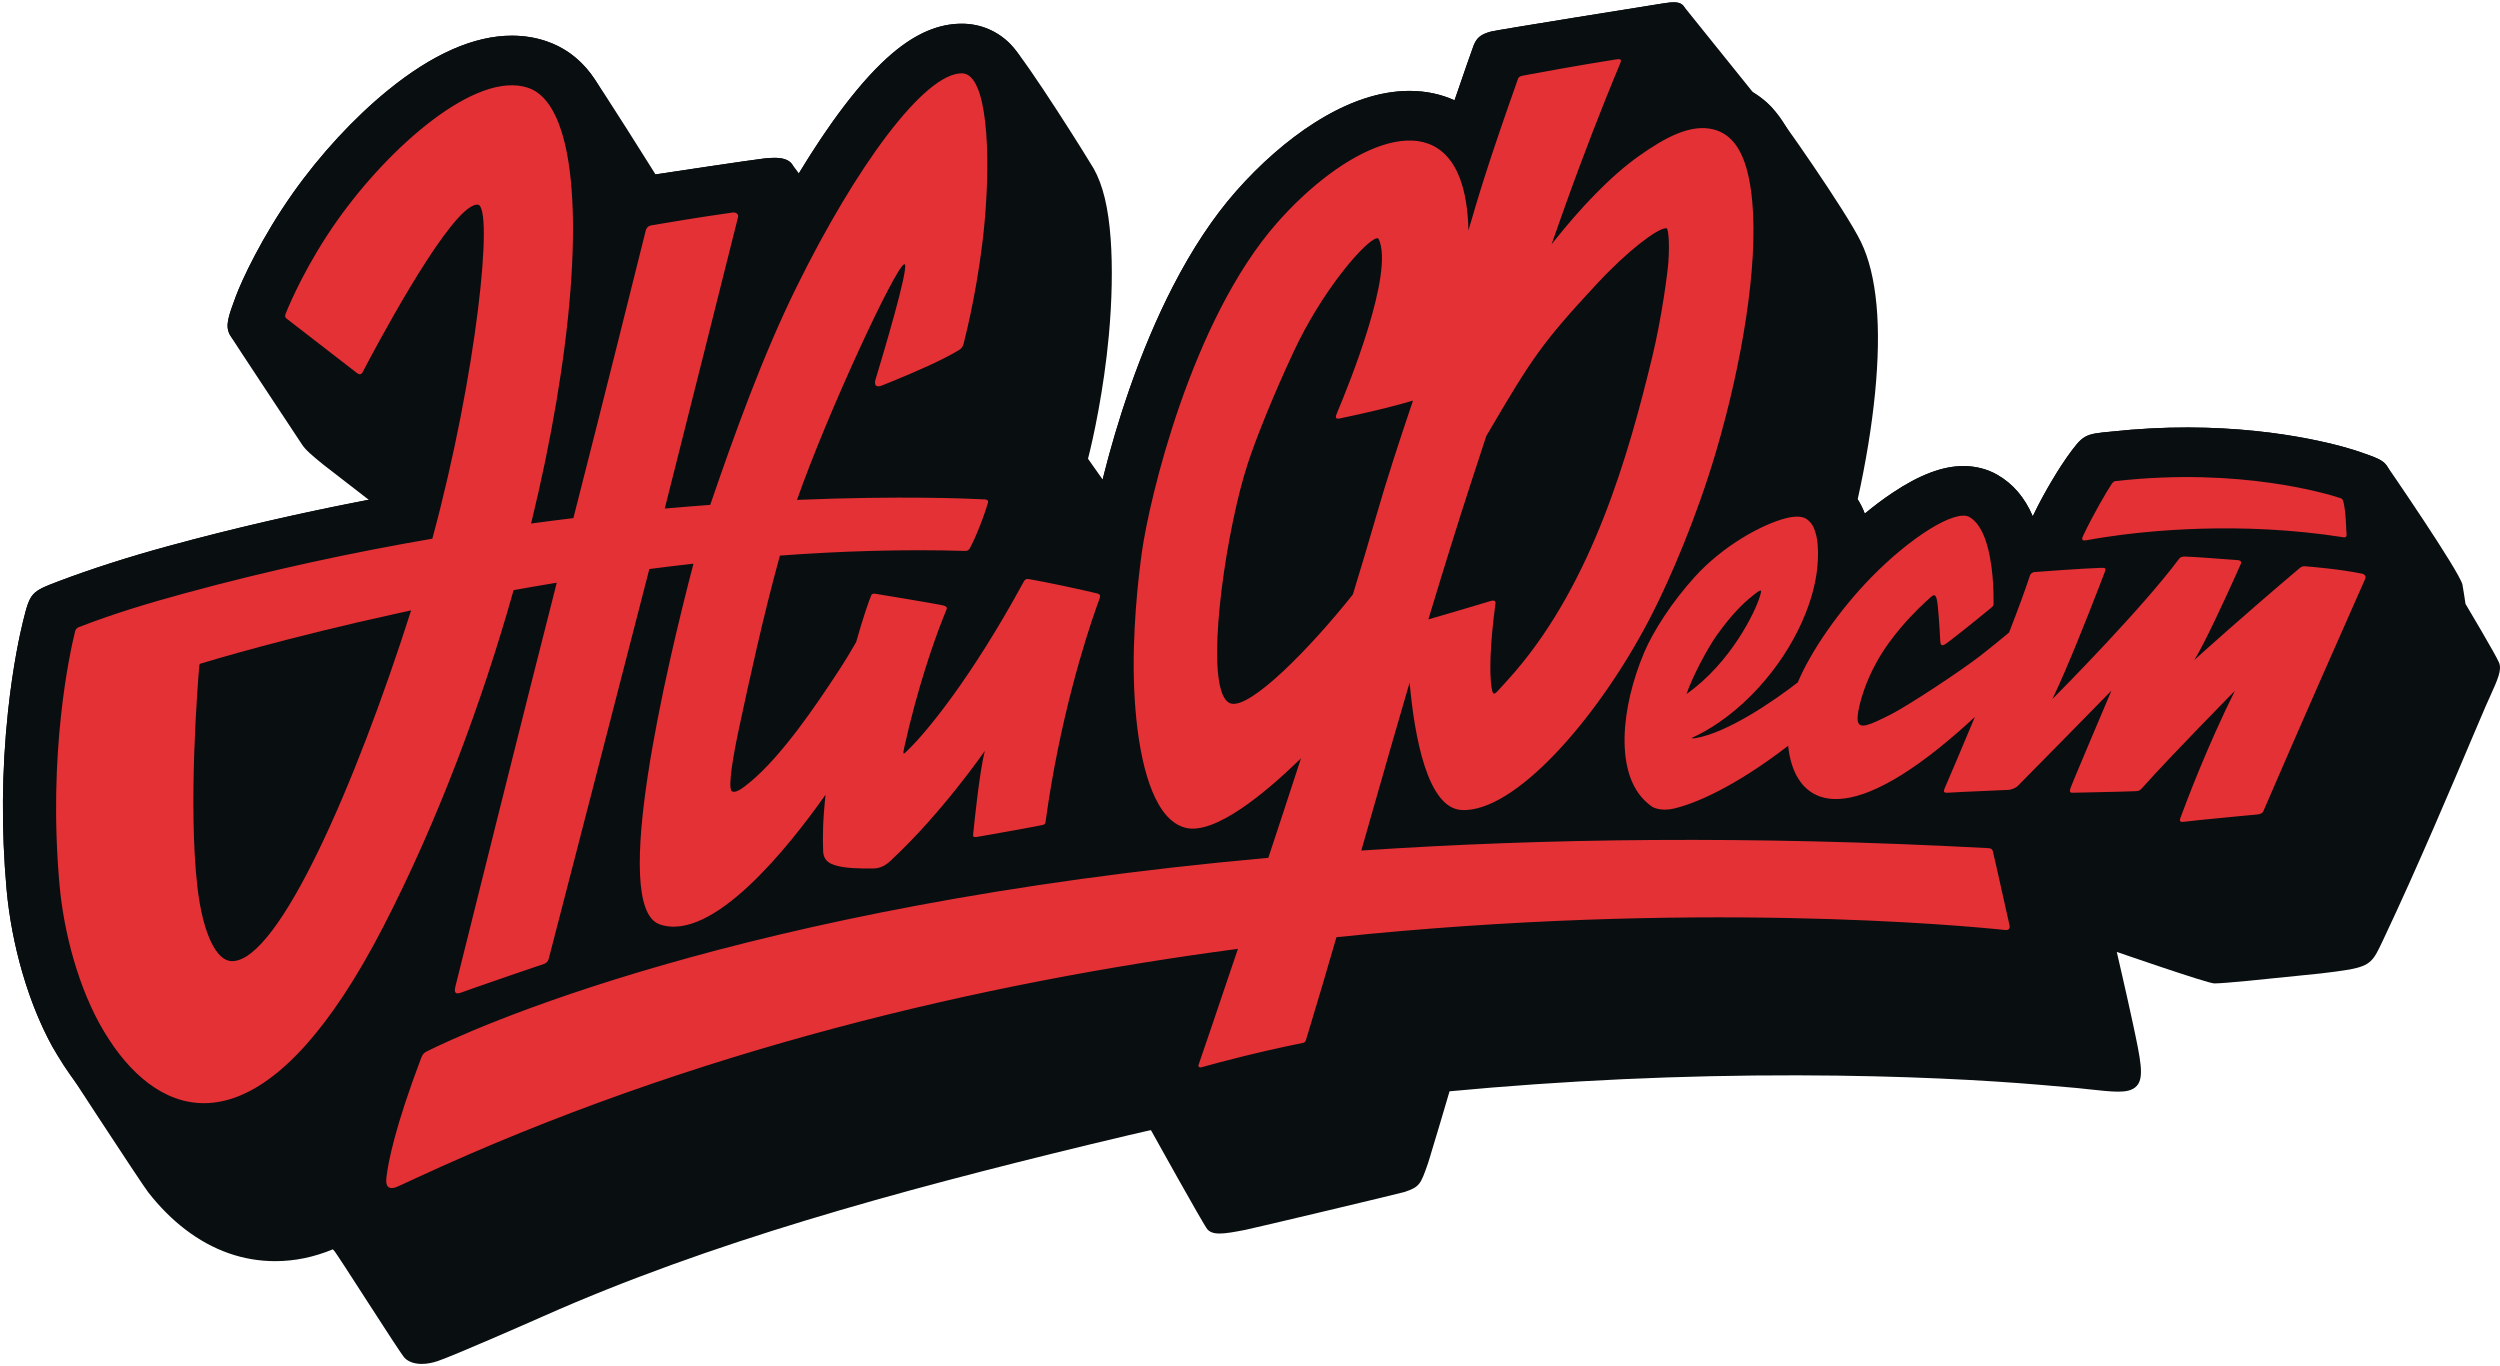
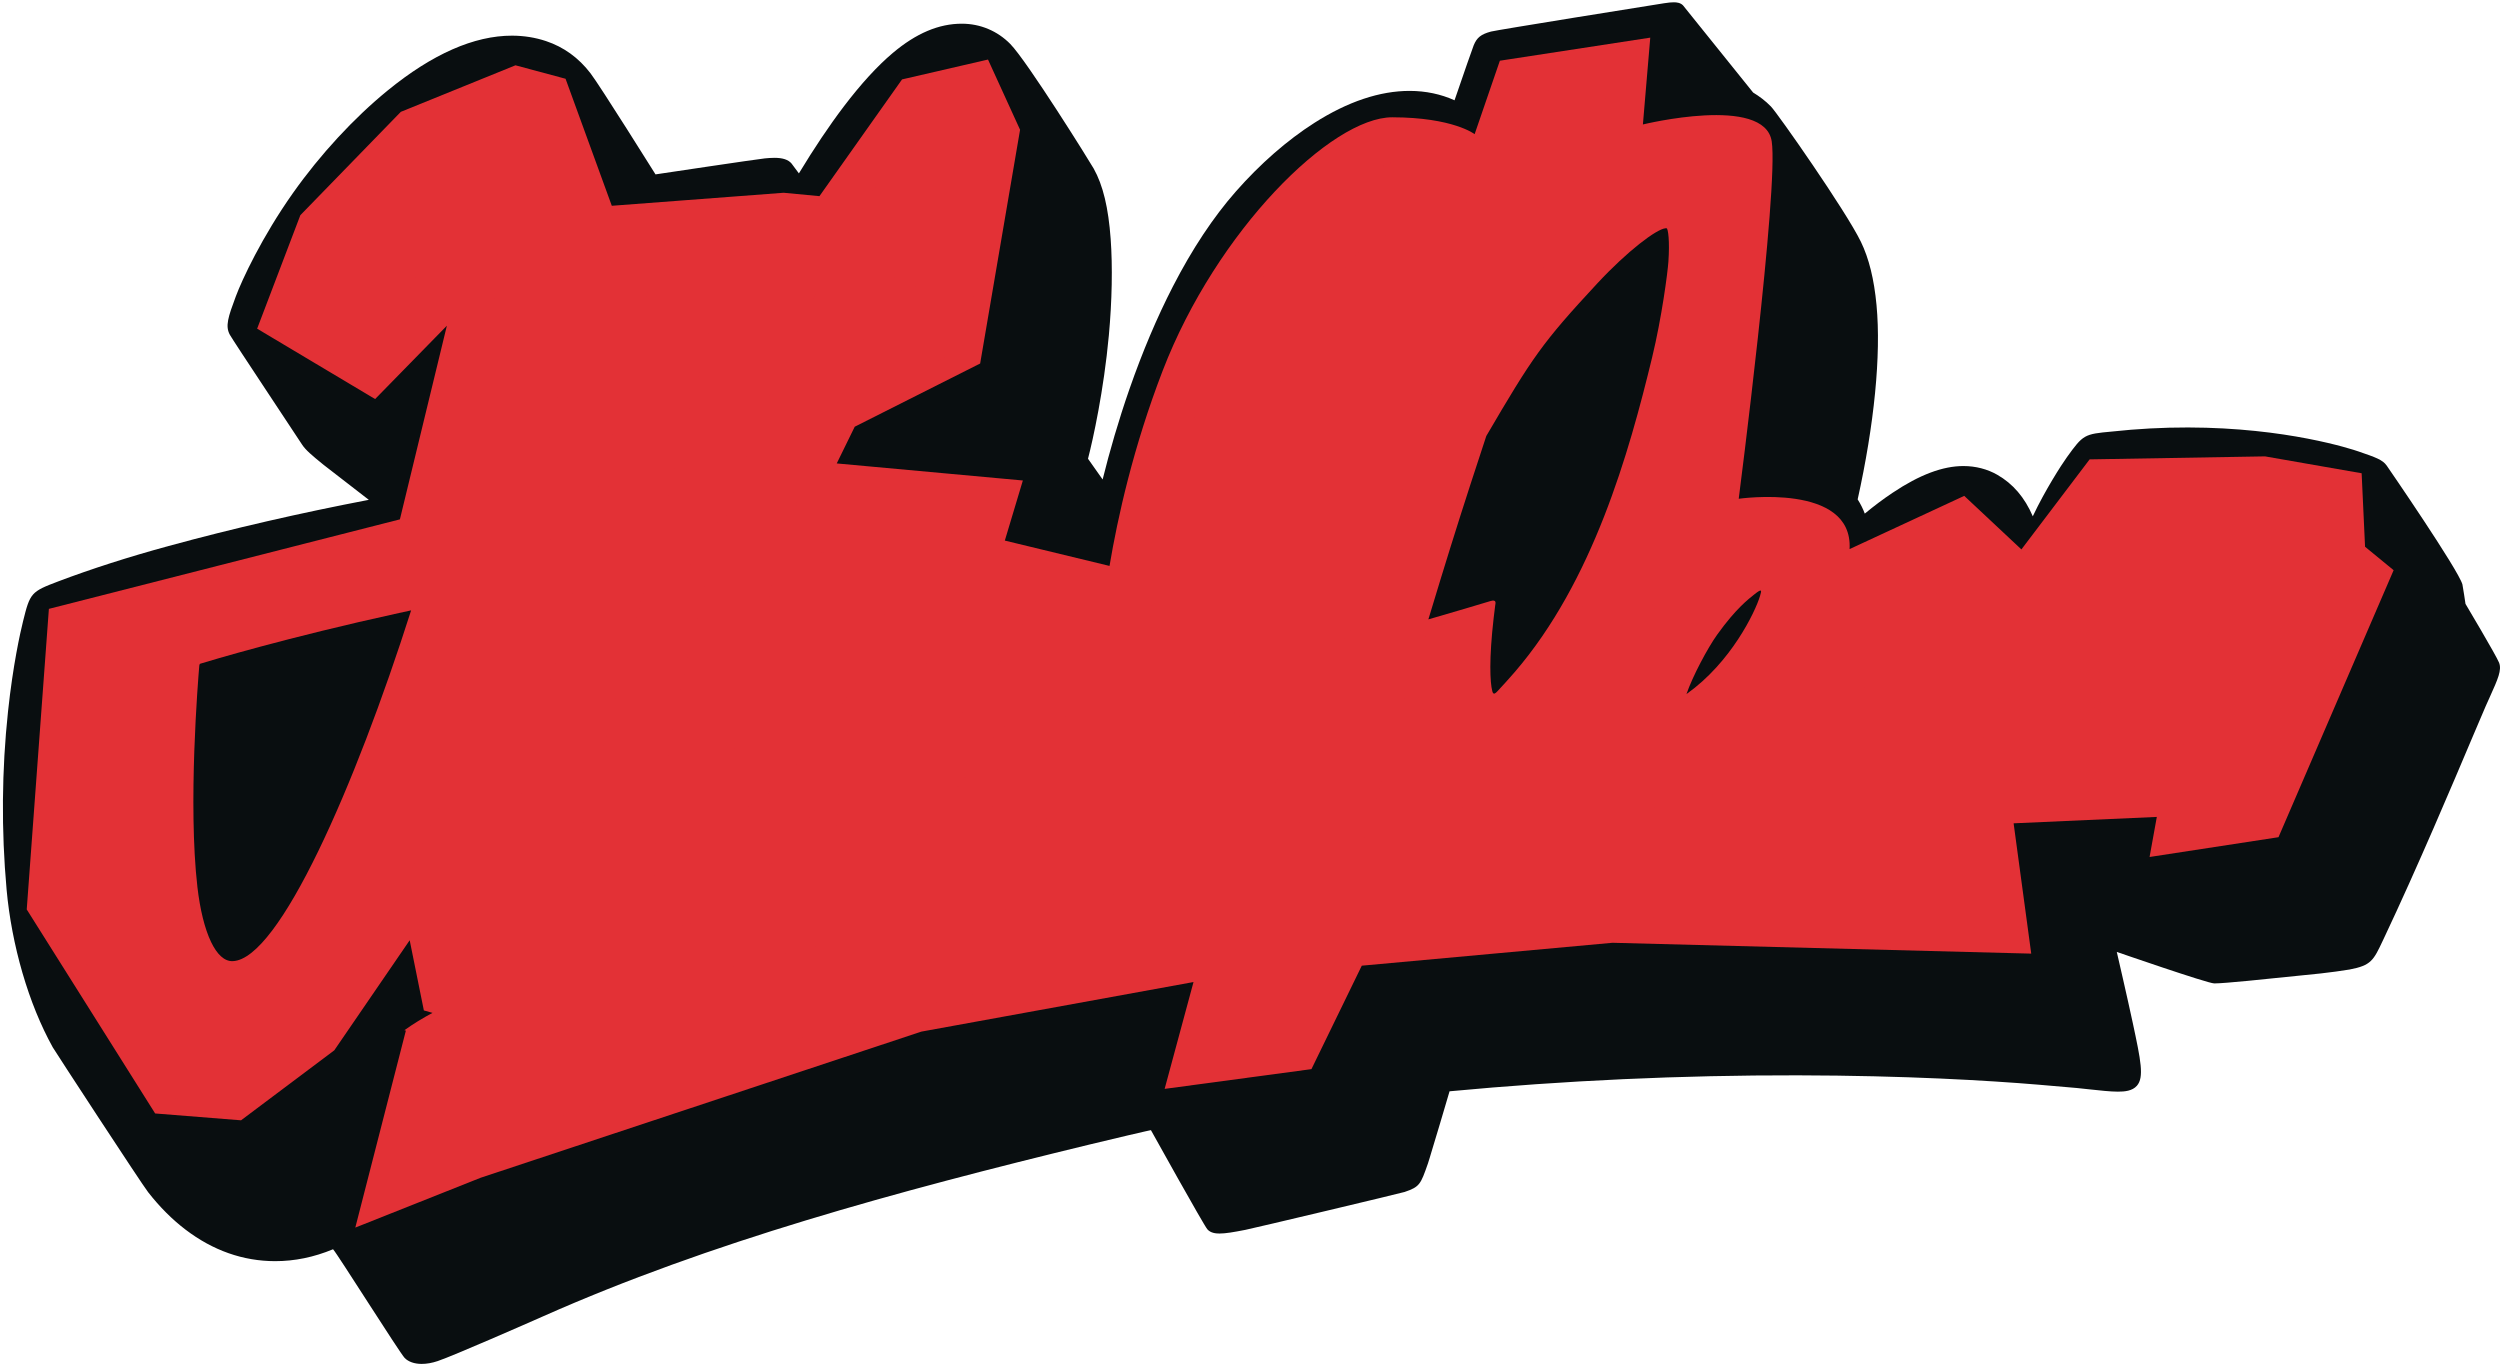
<svg xmlns="http://www.w3.org/2000/svg" width="796" height="435" viewBox="0 0 796 435" fill="none">
  <g clip-path="url(#clip0_17_148)">
    <path d="M795.7 210.988C794.788 208.69 785.012 192.269 785.012 192.269C785.012 192.269 784.17 186.553 784.034 186.076C782.697 181.356 760.508 149.074 759.926 148.248C758.617 146.382 756.38 145.614 750.978 143.754C748.725 142.977 728.052 136.166 696.689 136.105C688.643 136.09 680.478 136.529 672.437 137.406C663.568 138.216 663.3 138.369 658.109 145.568C656.31 148.065 651.096 156.221 647.337 164.193C647.305 164.256 647.274 164.322 647.244 164.394C644.653 158.37 640.925 154.021 635.908 151.154C632.759 149.353 629.053 148.397 625.192 148.39C618.575 148.377 611.184 151.16 602.6 156.904C599.682 158.853 596.708 161.081 593.745 163.537C593.218 162.106 592.47 160.564 591.48 159.005C596.754 135.216 598.976 113.112 597.489 97.191C596.714 88.894 595.081 82.275 592.492 76.951C587.733 67.156 566.044 36.149 563.872 33.913C562.046 32.033 560.117 30.634 558.197 29.466L535.863 1.702C535.012 0.833 533.781 0.731 532.927 0.731C532.16 0.729 531.204 0.822 529.838 1.036C524.255 1.904 476.464 9.576 474.751 10.043C471.533 10.917 470.24 11.945 469.219 14.437C468.784 15.495 466.096 23.294 463.61 30.526L463.123 31.934C458.748 29.96 453.958 28.953 448.863 28.942C439.345 28.927 429.114 32.36 418.459 39.149C409.878 44.621 401.249 52.158 393.512 60.953C386.333 69.112 379.579 79.296 373.443 91.228C368.422 100.986 363.769 111.968 359.62 123.877C356.152 133.829 353.27 143.814 351.077 152.664L346.421 146.065C348.03 139.85 351.44 124.362 353.058 106.79C354.072 95.781 354.276 84.877 353.637 76.077C352.92 66.18 351.207 58.977 348.229 53.668C347.13 51.709 327.088 19.524 321.686 14.018C317.599 9.856 312.138 7.557 306.304 7.547C298.935 7.53 291.723 10.581 284.257 16.872C279.381 20.98 274.139 26.706 268.673 33.896C263.994 40.052 259.202 47.225 254.367 55.209L252.015 52.049C250.994 50.845 249.234 50.258 246.635 50.252C245.537 50.249 244.439 50.345 243.494 50.434C241.216 50.652 208.715 55.525 208.715 55.525C208.715 55.525 191.041 27.28 188.015 23.334C184.232 18.4 179.493 14.966 173.83 13.076C170.438 11.941 166.81 11.364 163.052 11.354C150.985 11.332 137.648 17.209 123.412 28.826C112.664 37.597 101.968 49.181 93.295 61.444C83.368 75.487 77.037 89.135 75.078 94.389C72.622 100.97 71.674 103.829 73.183 106.588C74.214 108.473 94.298 138.622 96.157 141.522C97.272 143.265 99.386 145.04 102.737 147.762L103.094 148.052L111.516 154.569C113.871 156.392 115.8 157.885 117.429 159.146C95.695 163.316 74.285 168.222 53.713 173.838C40.938 177.326 29.109 181.12 18.557 185.113C9.889 188.394 9.574 188.749 7.34 197.813C6.429 201.501 4.141 211.678 2.558 226.478C0.55 245.253 0.396 264.36 2.102 283.264C2.886 291.952 4.631 301.105 7.144 309.746C9.701 318.53 12.944 326.493 16.801 333.469C17.285 334.348 45.001 376.829 47.17 379.6C50.846 384.3 54.838 388.294 59.105 391.538C67.818 398.165 77.393 401.533 87.557 401.553C93.798 401.565 99.971 400.289 106.039 397.765C106.071 397.801 106.099 397.841 106.132 397.874C107.32 399.09 127.297 430.789 128.85 432.378C130.037 433.594 131.956 434.266 134.258 434.27C135.86 434.273 137.579 433.968 139.372 433.364C144.413 431.662 168.477 421.092 173.006 419.081C225.982 395.566 284.959 379.452 347.147 364.36C352.208 363.13 367.675 359.456 366.473 359.87C366.473 359.87 383.209 390 384.425 391.41C385.46 392.61 387.129 392.753 388.291 392.756C390.201 392.758 392.756 392.328 396.527 391.585C399.217 391.054 446.129 379.893 447.227 379.521C452.046 377.892 452.338 377.06 454.612 370.568L454.651 370.458C454.933 369.658 455.118 369.006 455.27 368.482L455.407 368.018C455.46 367.832 455.516 367.646 455.576 367.449C457.46 361.258 459.411 354.716 461.538 347.469C498.175 344.024 535.44 342.316 572.307 342.386C606.969 342.454 633.161 344.041 649.029 345.362C653.635 345.745 660.602 346.354 661.266 346.421C662.553 346.556 663.76 346.685 664.895 346.81C668.841 347.238 671.955 347.577 674.331 347.581C676.506 347.585 678.921 347.369 680.378 345.712C682.763 343.006 681.617 337.622 679.102 325.83C677.419 317.93 673.983 303.089 673.983 303.089C673.983 303.089 702.765 313.07 704.985 313.116H705.15C708.263 313.122 721.64 311.729 731.411 310.712C734.658 310.374 737.462 310.081 738.927 309.945C740.735 309.774 746.749 308.956 748.113 308.693C754.973 307.376 755.691 305.854 758.71 299.446L759.067 298.692C769.678 276.241 781.066 249.308 787.182 234.837C789.227 230.005 790.701 226.513 791.467 224.793C791.919 223.78 792.34 222.841 792.735 221.973C795.327 216.222 796.631 213.334 795.7 210.988Z" fill="#090E10" />
    <path d="M753.033 174.087L751.946 150.687L721.183 145.31L665.335 146.264L643.613 174.935L625.415 157.884L588.905 174.831C590.091 153.56 553.609 158.807 553.609 158.807C553.609 158.807 566.366 59.92 564.118 45.028C561.873 30.135 523.099 39.631 523.099 39.631L525.444 11.982L477.556 19.332L469.523 42.715C469.523 42.715 462.697 37.384 443.321 37.346C423.944 37.308 387.392 73.398 370.194 118.034C360.82 142.364 355.853 164.807 353.274 180.191L319.937 172.12L325.677 152.987L266.42 147.556L272.146 135.866L312.083 115.738L324.789 41.314L314.581 18.958L287.211 25.284L260.912 62.458L249.518 61.375L194.799 65.522L180.073 25.078L164.125 20.791L127.62 35.611L95.631 68.516L81.872 104.651L119.436 127.06L142.283 103.706L127.327 165.364L15.566 193.862L8.512 289.567L49.398 354.526L76.748 356.706L106.432 334.428L130.445 299.378L134.954 321.72L137.705 322.496C134.593 324.167 131.583 325.995 128.76 328.016L129.229 328.148L113.129 390.864L153.057 374.99L293.355 328.468L380.014 312.683L370.821 346.699L417.564 340.411L433.593 307.472L513.395 300.182L646.744 303.634L641.135 262.144L686.732 260.107L684.425 272.864L725.471 266.564L762.132 181.55L753.033 174.087Z" fill="#E33136" />
    <path d="M135.755 198.635C117.952 253.561 92.787 311.153 78.347 311.622C74.549 311.747 69.708 307.215 67.207 299.929C65.177 295.702 63.678 289.574 62.853 282.414C59.833 256.135 63.046 216.726 63.458 211.901C63.485 211.578 63.598 211.382 63.791 211.321C66.68 210.431 91.091 203.05 127.001 195.189C130.46 194.297 134.018 193.447 137.666 192.666C137.273 193.902 136.157 197.394 135.755 198.635ZM173.169 306.933C173.953 306.667 174.503 306.099 174.71 305.302C177.476 294.611 197.731 216.338 206.748 181.178C211.384 180.573 216.07 180.005 220.799 179.477C220.796 179.493 220.79 179.51 220.784 179.527C222.378 179.327 224.171 179.115 226.458 178.879C218.947 207.627 203.213 273.986 209.811 294.222C209.875 294.246 209.935 294.282 210.001 294.303C226.787 300.202 250.987 269.882 262.864 253.025C262.861 253.046 262.858 253.065 262.857 253.089C264.488 250.638 265.996 248.398 267.336 246.494C266.486 254.113 266.216 270.007 266.323 275.621C269.178 276.427 273.207 276.573 278.14 276.521C281.049 276.491 282.921 274.658 283.658 273.973C299.991 258.795 313.568 239.077 313.568 239.077C313.541 239.185 313.515 239.311 313.486 239.423C317.372 233.027 319.946 230.113 319.946 230.113C318.643 235.134 315.973 255.611 314.732 265.837C320.015 264.907 329.206 263.259 331.972 262.666C332.899 262.467 332.876 261.905 332.918 261.601C337.313 229.233 345.609 203.231 349.057 193.486C343.303 192.201 335.839 190.657 332.219 190.041C331.765 189.963 331.283 189.858 330.91 190.045C330.534 190.231 330.279 190.678 330.173 190.873C317.363 214.475 305.306 229.057 298.047 237.027C295.825 239.466 291.85 243.751 288.818 244.802C287.569 245.234 286.549 244.638 286.863 243.207C287.116 242.061 287.398 240.946 287.682 239.831C287.609 239.641 287.655 239.155 287.864 238.207C292.052 219.186 297.316 204.355 299.989 197.505C293.479 196.361 282.722 194.602 282.722 194.602C282.722 194.602 281.909 194.571 281.701 195.055C280.951 196.819 279.077 202.147 276.855 210.042C275.411 212.575 273.439 215.882 271.023 219.569C263.941 230.383 252.911 245.742 242.815 254.157C240.077 256.439 236.118 257.519 234.829 257.198C232.968 256.739 232.437 254.141 232.623 250.977C232.073 247.538 234.389 236.159 235.21 232.318C238.335 217.69 242.974 196.273 248.322 176.902C267.808 175.459 287.651 174.835 307.206 175.413C307.415 175.419 307.811 175.433 308.174 175.23C308.448 175.073 308.704 174.741 308.851 174.463C309.72 172.847 311.412 169.278 313.138 164.417C302.794 164.093 279.282 163.705 252.276 164.835C252.834 163.25 253.342 161.119 254.033 159.158C253.94 159.163 253.853 159.163 253.76 159.169C263.565 131.254 285.003 85.258 287.872 84.147C288.379 83.455 288.785 83.061 289.075 83.014C290.536 82.786 291.706 84.625 291.629 87.938C291.439 96.047 287.221 111.969 284.561 121.227C291.046 118.575 300.588 114.458 305.59 111.297C305.909 111.095 306.589 110.341 306.765 109.655C307.839 105.465 311.792 89.247 313.474 70.935C314.491 59.879 314.715 48.122 313.705 39.055C312.543 32.911 310.929 28.969 309.071 29.011C297.02 29.289 276.687 58.825 257.924 96.886C247.132 118.779 238.201 143.605 230.398 166.347C225.711 166.687 215.633 167.243 210.668 167.682C211.195 165.599 211.524 163.866 211.975 161.897C211.867 161.907 211.762 161.914 211.655 161.923C218.712 134.069 229.729 90.131 233.823 73.791C224.664 75.135 215.155 76.738 211.635 77.341C210.725 77.498 210.089 78.098 209.851 79.054C204.621 100.073 192.364 148.575 186.87 170.025C182.023 170.679 172.474 172.03 167.914 172.647C168.5 170.246 168.891 168.607 169.346 166.658C169.264 166.67 169.184 166.681 169.101 166.691C182.239 112.821 186.11 64.841 178.774 41.811C176.756 37.419 174.038 34.483 170.577 33.326C154.005 27.789 128.215 52.363 111.686 75.735C102.564 88.638 97.301 100.41 95.509 104.739C102.118 109.854 113.056 118.317 113.638 118.761C114.471 119.394 115.067 119.242 115.49 118.431C119.442 110.875 140.284 71.63 149.866 65.877C151.695 64.431 154.774 64.281 156.329 65.87C157.893 67.469 158.106 72.531 158.2 73.983C159.194 89.709 153.528 134.174 141.921 177.11C116.796 181.421 90.135 187.109 62.728 194.589C51.854 197.559 41.876 200.455 30.855 204.751C30.799 204.774 30.312 205.014 30.032 205.362C29.753 205.713 29.679 206.171 29.662 206.246C28.099 212.571 20.927 244.631 24.755 286.997C26.093 301.807 29.218 320.359 37.339 333.97C38.13 335.293 38.95 336.577 39.798 337.825C58.54 359.719 88.152 360.822 122.071 295.01C139.382 261.423 153.382 223.935 163.53 187.899C168.02 187.094 172.604 186.298 177.272 185.53C177.265 185.554 177.258 185.582 177.253 185.607C180.064 184.979 181.983 184.637 183.56 184.378C174.79 218.673 156.411 291.182 150.503 314.723C158.788 311.795 169.576 308.143 173.169 306.933Z" fill="#E33136" />
    <path d="M536.972 220.994C538.943 215.262 543.725 206.305 546.733 202.1C552.761 193.677 556.864 190.637 558.464 189.349C559.742 188.324 560.357 187.952 560.599 188.042C560.912 187.798 561.195 187.529 561.521 187.301C564.33 185.33 564.504 191.294 562.642 196.209C560.689 201.358 554.908 214.54 535.075 226.865C535.605 224.68 536.328 222.685 537.147 220.861C537.088 220.904 537.032 220.954 536.972 220.994ZM737.913 185.872C737.48 185.838 736.799 186.198 736.577 186.386C716.022 203.788 692.805 220.793 692.805 220.793C694.159 218.326 696.422 214.325 698.852 210.004C698.722 210.12 698.642 210.194 698.642 210.194C701.923 204.932 708.285 191.105 711.688 183.55C706.7 183.178 702.188 182.869 700.064 182.804C698.577 182.756 698.209 183.342 698.012 183.606C685.737 200.088 649.612 231.21 649.612 231.21C650.695 228.646 652.124 225.598 653.705 222.356C653.564 222.497 653.472 222.589 653.472 222.589C658.128 212.972 664.938 195.69 668.44 186.62C661.859 186.992 652.604 187.654 652.046 187.73C651.178 187.852 650.717 188.468 650.605 188.809C649 193.71 647.227 198.51 644.542 205.409C636.261 212.44 609.823 229.48 604.161 232.318C595.602 236.616 590.884 236.722 591.523 229.592C591.336 228.593 591.506 227.05 592.029 224.808C592.357 223.401 593.613 217.889 597.526 210.796C599.8 206.676 602.62 202.904 605.36 199.682C609.23 195.133 612.966 191.693 614.931 189.981C615.294 189.668 615.581 189.514 615.827 189.525C616.217 189.133 616.63 188.772 617.08 188.472C620.078 186.482 620.001 190.444 620.354 191.801C620.661 192.992 621.204 198.64 621.594 203.457C625.72 200.276 632.033 195.154 634.061 193.458C634.888 192.765 634.745 192.56 634.755 191.936C634.791 188.852 634.692 179.098 632.173 171.921C631.333 170.837 630.413 169.942 629.38 169.352C624.93 166.808 611.563 176.588 598.843 189.63C588.785 199.948 580.868 210.75 576.692 220.698C572.384 224.032 567.555 228.26 558.141 232.229C543.701 238.318 539.113 235.214 538.76 235.114C538.805 235.094 538.858 235.073 538.905 235.052C538.788 235.037 538.667 235.03 538.558 234.998C543.748 232.654 550.52 228.534 557.661 221.328C570.331 208.544 577.424 192.856 578.623 180.772C578.95 177.497 578.98 174.188 578.49 171.453C577.668 170.081 576.099 168.922 573.245 169.64C565.533 171.574 552.836 179.408 543.982 189.153C536.595 197.286 530.662 206.529 527.784 213.301C521.633 227.796 519.107 244.96 524.411 255.57C524.927 256.018 525.447 256.468 526.027 256.856C526.027 256.856 528.482 258.474 532.92 257.453C539.556 255.928 552.058 250.754 569.345 237.461C569.349 237.518 569.362 237.569 569.368 237.625C570.493 236.722 571.637 235.821 572.812 234.916C573.195 238.7 574.348 249.276 578.33 252.473C579.156 253.14 580.063 253.658 581.038 254.05C588.541 255.716 600.122 251.974 617.259 238.27C623.456 233.142 630.26 226.837 637.673 219.356C634.301 227.444 627.908 243.777 624.567 252.162C629.617 251.909 636.286 251.629 639.461 251.5C640.6 251.45 641.991 250.722 642.424 250.288C649.842 242.84 672.288 219.896 672.288 219.896C672.288 219.896 672.245 219.993 672.181 220.148C677.508 213.917 680.004 211.726 680.004 211.726C680.004 211.726 669.179 240.945 665.028 252.3C670.873 252.173 678.721 251.994 679.532 251.932C680.838 251.833 681.099 251.99 682.167 250.788C691.367 240.464 711.575 219.97 711.575 219.97C711.534 220.057 711.492 220.144 711.448 220.23C718.428 211.866 722.181 208.752 722.181 208.752C715.019 223.13 704.637 249.81 700.347 261.106C706.854 260.426 715.415 259.648 718.8 259.318C720.161 259.184 720.529 258.574 720.659 258.268C732.28 231.273 746.557 199.014 751.696 187.428C745.774 186.51 739.862 186.021 737.913 185.872Z" fill="#E33136" />
    <path d="M746.165 171.067C746.534 171.125 747.304 171.279 747.127 169.669C746.991 168.465 746.984 165.905 746.728 163.363C737.922 160.848 712.439 154.931 678.244 158.732C677.905 158.771 677.34 158.632 676.649 159.648C675.598 161.193 672.809 165.861 670.094 171.048C683.485 169.004 712.979 165.871 746.165 171.067Z" fill="#E33136" />
    <path d="M396.016 228.32C393.425 228.164 390.461 225 389.193 220.904C384.427 209.092 390.8 167.507 397.226 147.792C399.975 139.352 405.582 125.498 411.853 112.072C420.68 93.192 432.904 78.939 437.343 76.295C442.373 72.324 443.433 77.501 443.656 78.186C446.734 87.688 437.033 118.268 431.914 132.084C440.801 130.119 446.461 128.583 449.893 127.538C449.885 127.566 449.872 127.595 449.866 127.627C453.413 126.268 454.621 125.895 456.655 125.142C452.462 137.574 445.837 158.099 442.409 170.039C440.218 177.667 437.718 186.043 435.016 194.866C421.215 212.234 402.854 228.732 396.016 228.32ZM468.153 154.344C469.836 149.167 471.535 143.982 473.236 138.824C487.943 113.71 490.982 109.188 508.531 90.288C518.237 79.836 527.402 72.979 530.238 72.689C533.062 71.68 534.421 73.157 535.129 75.307C535.212 75.56 536.114 80.231 535.479 88.904C535.214 92.486 533.373 106.679 530.294 119.412C525.074 140.979 517.603 167.522 504.895 191.483C501.492 197.9 488.362 218.931 478.661 223.831C476.725 224.81 475.716 223.314 475.289 220.488C475.236 220.376 475.186 220.242 475.142 220.07C474.409 217.184 474.089 209.814 475.58 196.778C469.963 198.359 459.48 201.191 453.061 203.04C453.87 200.35 454.7 197.304 455.695 194.252C459.673 181.068 463.801 167.751 468.153 154.344ZM635.563 275.552C560.726 271.61 489.076 272.516 431.812 276.386C433.33 271.067 435.226 264.463 437.282 257.342C441.01 244.275 444.834 230.912 448.817 217.331C448.822 217.398 448.83 217.466 448.836 217.534C449.622 214.838 450.366 212.29 451.053 209.951C452.53 226.312 457.085 255.134 467.1 257.892C484.479 256.784 510.442 226.29 526.267 195.039C531.666 184.379 540.142 165.03 546.443 143.596C554.588 115.907 559.839 84.718 557.909 64.059C557.591 60.651 557.094 57.496 556.371 54.667C554.848 50.587 552.477 47.706 548.515 46.684C541.179 44.792 534.412 49.4 526.256 55.151C516.611 61.95 498.123 79.071 489.503 89.976C491.98 83.165 493.501 79.555 494.597 77.051C494.405 77.293 494.206 77.532 494.014 77.775C495.496 73.551 496.944 69.468 498.344 65.552C504.717 47.727 510.482 33.271 513.74 25.323C502.815 27.119 492.32 29.078 488.969 29.711C488.642 29.771 488.215 29.924 487.966 30.14C487.672 30.399 487.574 30.735 487.512 30.911C476.388 62.339 468.49 86.716 466.417 93.788C466.894 87.87 467.496 79.632 467.623 73.111C467.6 73.2 467.57 73.285 467.547 73.376C467.397 66.443 466.418 60.94 464.788 56.68C455.367 40.527 429.98 54.836 410.855 76.571C383.618 107.523 370.116 164.631 367.778 181.788C366.706 189.65 364.636 207.234 365.382 224.879C365.967 238.73 368.176 252.543 372.808 261.043C374.226 262.294 375.8 263.164 377.531 263.587C386.929 265.866 403.129 252.191 413.311 242.347C417.373 237.61 421.034 233.334 423.79 230.635C420.274 241.47 411.449 268.587 408.09 278.728C238.869 293.835 152.719 334.096 140.372 340.251C139.334 340.771 138.874 341.094 138.365 342.432C131.465 360.648 128.826 371.299 127.777 377.27C129.322 376.567 131.342 375.618 132.36 375.147C220.532 334.323 312.813 312.899 394.154 302.108C394.147 302.138 394.138 302.163 394.128 302.19C396.531 301.751 398.816 301.382 400.842 301.184C396.143 315.147 391.013 329.892 388.081 338.311C399.289 335.332 408.833 333.291 413.126 332.415C413.781 332.282 414.911 332.05 414.997 332.02C415.387 331.894 415.633 331.67 415.764 331.272C416.117 330.206 416.306 329.516 416.572 328.631C419.544 318.868 422.517 308.771 425.525 298.399C538.924 286.582 625.185 294.716 638.434 296.114C639.605 296.238 640.056 295.643 639.808 294.531C638.941 290.63 636.843 281.218 635.563 275.552Z" fill="#E33136" />
    <path d="M476.077 192.731C475.89 194.144 475.73 195.48 475.58 196.779C474.088 209.815 474.41 217.184 475.143 220.069C475.187 220.243 475.237 220.376 475.29 220.489C475.647 221.221 476.216 220.697 476.789 220.092C478.125 218.687 480.778 215.741 482.283 213.996C507.21 185.015 518.649 144.324 526.033 113.819C529.113 101.087 530.968 86.895 531.218 83.312C531.665 76.855 531.145 72.777 530.644 72.684C530.531 72.663 530.385 72.675 530.238 72.691C527.403 72.98 518.238 79.837 508.532 90.288C490.983 109.189 487.944 113.709 473.237 138.824C471.535 143.981 469.837 149.168 468.154 154.344C463.802 167.751 459.674 181.068 455.694 194.253C455.397 195.233 455.083 196.231 454.791 197.211C462.688 194.931 470.965 192.476 474.523 191.389C476.62 190.749 476.159 192.115 476.077 192.731Z" fill="#090E10" />
-     <path d="M438.148 164.446C441.568 152.534 445.681 140.03 449.867 127.627C449.874 127.595 449.887 127.566 449.895 127.537C446.462 128.583 440.802 130.118 431.915 132.085C430.278 132.446 428.543 132.821 426.681 133.213C425.063 133.551 425.141 132.818 425.733 131.415C429.614 122.213 443.97 86.713 438.974 76.111C438.778 75.699 438.207 75.781 437.345 76.294C432.906 78.939 420.68 93.193 411.855 112.073C405.584 125.498 399.977 139.353 397.226 147.793C390.801 167.506 384.428 209.093 389.193 220.905C389.892 222.635 390.828 223.737 392.039 224.027C398.291 225.518 416.955 206.641 430.755 189.275C433.459 180.449 435.958 172.074 438.148 164.446Z" fill="#090E10" />
    <path d="M63.79 211.321C63.599 211.381 63.486 211.578 63.459 211.901C63.046 216.726 59.832 256.135 62.854 282.414C63.677 289.574 65.178 295.702 67.207 299.929C69.082 303.833 71.408 306.119 74.087 306.029C88.852 305.55 113.044 250.357 130.901 194.343C129.584 194.626 128.288 194.909 127 195.189C91.091 203.05 66.68 210.431 63.79 211.321Z" fill="#090E10" />
    <path d="M560.397 189.744C560.689 188.767 560.862 188.136 560.599 188.043C560.357 187.952 559.74 188.324 558.463 189.35C556.862 190.636 552.76 193.678 546.733 202.1C543.724 206.306 538.941 215.263 536.971 220.995C537.031 220.955 537.088 220.904 537.146 220.862C551.092 210.928 558.823 194.983 560.397 189.744Z" fill="#090E10" />
-     <path d="M132.068 335.553C132.43 335.429 132.796 335.31 133.16 335.189C133.779 334.905 134.399 334.622 135.018 334.337C133.7 334.739 132.38 335.134 131.057 335.521C131.327 335.542 131.605 335.555 131.898 335.555C131.953 335.557 132.011 335.554 132.068 335.553Z" fill="#090E10" />
-     <path d="M753.114 184.239C752.783 184.987 752.298 186.073 751.696 187.429C746.556 199.016 732.279 231.273 720.658 258.268C720.528 258.575 720.161 259.184 718.799 259.319C715.414 259.648 706.853 260.427 700.346 261.107C698.493 261.3 696.798 261.485 695.448 261.652C693.72 261.861 693.955 261.199 694.401 259.996C696.465 254.408 703.038 237.153 711.449 220.232C711.491 220.144 711.531 220.059 711.576 219.972C711.576 219.972 691.366 240.464 682.168 250.789C681.099 251.991 680.837 251.833 679.531 251.932C678.721 251.995 670.872 252.175 665.028 252.3C662.968 252.344 661.156 252.383 659.991 252.407C659.135 252.425 658.885 252.209 659.18 251.128C659.456 250.103 670.987 222.956 672.178 220.149C672.244 219.993 672.288 219.896 672.288 219.896C672.288 219.896 649.842 242.84 642.422 250.289C641.99 250.723 640.6 251.451 639.46 251.5C636.285 251.629 629.616 251.909 624.566 252.163C622.876 252.251 621.366 252.331 620.23 252.401C618.664 252.503 618.772 251.941 619.25 250.831C620.78 247.277 624.504 238.596 628.8 228.28C624.701 232.08 620.858 235.389 617.258 238.271C600.122 251.975 588.54 255.716 581.037 254.051C573.628 252.407 570.196 245.487 569.366 237.625C569.361 237.569 569.35 237.519 569.346 237.461C552.057 250.755 539.553 255.929 532.917 257.455C528.481 258.475 526.024 256.856 526.024 256.856C525.446 256.468 524.927 256.019 524.41 255.571C513.95 246.489 516.117 225.164 523.523 207.709C526.397 200.936 532.334 191.693 539.722 183.56C548.571 173.819 561.012 166.911 568.723 164.977C571.983 164.159 574.158 164.451 575.341 165.348C576.982 166.596 577.5 167.804 578.073 169.669C578.243 170.225 578.376 170.829 578.488 171.455C578.981 174.188 578.949 177.497 578.623 180.772C577.423 192.856 570.33 208.544 557.662 221.328C550.519 228.536 543.748 232.655 538.559 234.999C538.666 235.031 538.789 235.037 538.903 235.052C539.17 235.084 539.45 235.095 539.763 235.041C550.076 233.301 564.72 223.232 572.409 217.279C576.587 207.331 585.615 194.277 595.671 183.964C608.391 170.919 622.619 162.079 627.064 164.621C629.403 165.957 631.034 168.679 632.172 171.921C634.692 179.1 634.79 188.852 634.753 191.936C634.744 192.56 634.889 192.767 634.061 193.459C632.034 195.156 625.721 200.276 621.593 203.457C620.943 203.957 620.347 204.413 619.831 204.796C618.091 206.091 617.841 205.293 617.771 203.992C617.573 200.203 617.12 192.547 616.65 190.732C616.44 189.921 616.186 189.543 615.826 189.527C615.58 189.516 615.293 189.668 614.93 189.981C612.965 191.693 609.23 195.133 605.361 199.683C602.619 202.904 599.799 206.677 597.525 210.796C593.612 217.889 592.356 223.401 592.029 224.808C591.505 227.052 591.335 228.595 591.522 229.592C592.033 232.319 595.278 230.871 601.836 227.58C607.494 224.74 624.496 213.516 630.763 208.62C634.136 205.985 637.185 203.483 639.687 201.391C642.372 194.495 644.738 188.119 646.343 183.219C646.454 182.876 646.914 182.261 647.783 182.139C648.505 182.04 663.797 180.961 668.999 180.799C670.717 180.745 670.517 181.197 670.171 182.1C669.778 183.132 669.182 184.695 668.439 186.62C664.935 195.691 658.127 212.972 653.473 222.589C653.473 222.589 653.563 222.497 653.704 222.356C656.311 219.732 682.102 193.653 693.75 178.015C693.948 177.749 694.315 177.163 695.802 177.212C698.633 177.3 705.703 177.82 712.492 178.343C713.432 178.417 713.783 178.86 713.45 179.601C713.056 180.497 712.445 181.875 711.689 183.551C708.284 191.105 701.924 204.933 698.641 210.196C698.641 210.196 698.723 210.12 698.852 210.004C700.55 208.457 713.213 196.964 732.316 180.796C732.536 180.609 733.218 180.248 733.651 180.281C736.135 180.468 745.067 181.211 752.243 182.693C752.725 182.792 753.474 183.433 753.114 184.239ZM638.435 296.115C625.187 294.716 538.926 286.581 425.526 298.4C422.519 308.772 419.545 318.868 416.573 328.632C416.307 329.516 416.119 330.207 415.766 331.273C415.633 331.669 415.388 331.893 414.998 332.021C414.913 332.051 413.782 332.281 413.127 332.415C408.833 333.291 399.289 335.333 388.082 338.311C386.258 338.796 384.399 339.303 382.504 339.835C382.078 339.955 381.364 339.792 381.631 339.017C383.006 335.017 387.761 321.127 394.129 302.189C394.139 302.163 394.147 302.139 394.155 302.109C312.813 312.899 220.534 334.323 132.361 375.148C131.344 375.617 129.323 376.568 127.779 377.269C126.827 377.7 126.054 378.039 125.807 378.108C124.314 378.537 122.612 378.381 123.038 374.845C123.641 369.851 125.764 358.864 134.105 336.84C134.612 335.503 135.075 335.179 136.111 334.659C148.458 328.507 234.608 288.243 403.83 273.135C407.188 262.997 410.709 252.292 414.227 241.459C413.93 241.752 413.621 242.047 413.311 242.347C403.129 252.192 386.931 265.865 377.533 263.587C375.8 263.165 374.228 262.295 372.809 261.043C365.21 254.364 361.865 236.853 361.121 219.287C360.375 201.644 362.445 184.059 363.517 176.197C365.853 159.04 379.359 101.931 406.594 70.98C427.314 47.433 455.867 33.389 464.789 56.68C466.418 60.94 467.399 66.444 467.547 73.376C467.572 73.285 467.6 73.2 467.624 73.112C470.759 62.423 473.517 52.82 483.252 25.321C483.315 25.141 483.411 24.807 483.705 24.548C483.955 24.332 484.382 24.183 484.707 24.119C488.583 23.387 502.011 20.881 514.609 18.909C516.632 18.591 516.205 19.391 515.612 20.808C515.148 21.916 514.513 23.44 513.742 25.323C510.484 33.271 504.718 47.728 498.345 65.552C496.945 69.468 495.498 73.552 494.016 77.775C494.207 77.533 494.406 77.293 494.599 77.051C503.074 66.408 512.566 56.207 521.998 49.557C530.153 43.811 538.293 39.331 545.632 41.22C551.339 42.691 554.577 47.655 556.373 54.667C557.096 57.497 557.591 60.652 557.909 64.059C559.841 84.717 554.588 115.908 546.443 143.597C540.143 165.031 531.666 184.379 526.267 195.039C510.444 226.291 484.48 256.784 467.101 257.892C466.494 257.931 465.9 257.94 465.317 257.905C454.483 257.275 450.388 234.527 448.837 217.533C448.832 217.465 448.823 217.397 448.819 217.332C444.835 230.913 441.011 244.275 437.282 257.341C435.99 261.871 434.71 266.365 433.44 270.816C491.155 266.919 557.589 265.997 633.064 270.048C633.48 270.069 634.25 270.093 634.524 271.04C634.594 271.281 634.999 273.052 635.565 275.553C636.845 281.217 638.941 290.631 639.81 294.531C640.057 295.644 639.605 296.239 638.435 296.115ZM39.799 337.824C37.373 334.987 35.125 331.812 33.076 328.376C24.956 314.765 20.308 296.749 18.97 281.939C15.142 239.573 22.312 207.515 23.877 201.187C23.896 201.113 23.967 200.652 24.247 200.303C24.527 199.953 25.013 199.716 25.07 199.692C36.091 195.397 47.593 191.967 58.466 188.999C85.875 181.517 112.534 175.829 137.66 171.516C151.944 118.673 157.244 65.697 152.159 65.16C151.503 65.089 150.724 65.364 149.867 65.877C140.284 71.629 119.443 110.875 115.49 118.432C115.067 119.241 114.472 119.395 113.637 118.76C113.057 118.317 102.119 109.853 95.509 104.739C93.57 103.239 92.001 102.021 91.179 101.387C90.772 101.076 90.678 100.556 90.938 99.911C92.354 96.383 97.696 83.905 107.424 70.143C123.952 46.769 151.551 22.408 168.126 27.948C172.889 29.537 176.41 34.385 178.776 41.811C186.11 64.841 182.24 112.821 169.102 166.692C169.184 166.681 169.265 166.669 169.347 166.657C173.821 166.052 178.229 165.489 182.564 164.965C191.114 131.577 203.334 82.524 205.589 73.461C205.828 72.504 206.463 71.904 207.372 71.748C211.382 71.063 223.147 69.081 233.327 67.659C234.037 67.561 235.277 67.988 234.99 69.132C234.717 70.223 234.318 71.82 233.824 73.792C229.729 90.131 218.713 134.068 211.656 161.923C211.763 161.913 211.866 161.907 211.975 161.896C216.826 161.468 221.553 161.088 226.136 160.753C233.941 138.011 242.87 113.188 253.663 91.296C272.425 53.232 294.212 23.317 306.267 23.34C310.351 23.349 312.669 29.799 313.704 39.055C314.716 48.123 314.49 59.879 313.474 70.935C311.793 89.247 307.84 105.464 306.764 109.655C306.59 110.34 305.91 111.095 305.591 111.296C300.589 114.457 291.047 118.575 284.561 121.228C283.145 121.808 281.867 122.32 280.823 122.735C278.974 123.471 278.201 122.711 278.8 120.729C281.526 111.731 289.01 86.565 288.159 84.243C288.107 84.104 288.003 84.099 287.872 84.147C285.004 85.257 263.566 131.253 253.761 159.168C253.854 159.164 253.941 159.163 254.034 159.157C286.441 157.812 308.093 158.724 313.513 159.005C314.393 159.049 314.793 159.347 314.517 160.245C314.066 161.731 313.602 163.112 313.139 164.417C311.413 169.277 309.719 172.847 308.852 174.463C308.703 174.74 308.449 175.072 308.175 175.229C307.81 175.433 307.416 175.42 307.207 175.412C287.652 174.835 267.809 175.46 248.321 176.901C242.974 196.272 238.335 217.689 235.211 232.317C234.39 236.159 232.073 247.537 232.622 250.976C232.698 251.443 232.819 251.772 233.011 251.908C234.067 252.667 236.156 251.259 238.896 248.975C248.991 240.561 259.68 224.791 266.761 213.976C269.176 210.288 271.151 206.981 272.594 204.449C274.816 196.557 276.689 191.227 277.439 189.464C277.648 188.981 278.461 189.012 278.461 189.012C278.461 189.012 299.318 192.42 300.524 192.833C301.733 193.248 301.569 193.624 301.182 194.544C300.889 195.236 300.479 196.252 299.99 197.504C297.317 204.355 292.053 219.185 287.864 238.208C287.656 239.155 287.61 239.641 287.683 239.831C287.83 240.22 288.472 239.385 289.289 238.601C294.702 233.416 309.179 216.104 325.911 185.279C326.019 185.087 326.274 184.639 326.65 184.453C327.022 184.268 327.505 184.371 327.958 184.449C332.654 185.245 343.828 187.608 349.327 188.94C350.321 189.18 350.431 189.745 350.09 190.641C349.831 191.329 349.478 192.292 349.058 193.485C345.61 203.232 337.313 229.232 332.917 261.6C332.877 261.904 332.9 262.467 331.973 262.667C329.208 263.259 320.014 264.907 314.733 265.836C312.696 266.195 311.222 266.449 310.951 266.492C309.849 266.663 309.782 266.311 309.855 265.599C310.277 261.332 311.884 245.909 313.486 239.424C313.514 239.312 313.54 239.184 313.569 239.076C313.569 239.076 299.991 258.795 283.658 273.973C282.922 274.657 281.05 276.491 278.139 276.52C273.21 276.572 269.179 276.427 266.325 275.62C265.685 275.441 265.088 275.237 264.572 274.987C263.063 274.248 262.164 273.035 262.087 271.005C261.923 266.577 261.959 261.177 262.856 253.088C262.859 253.065 262.862 253.045 262.863 253.025C250.986 269.883 226.787 300.201 210.001 294.304C209.936 294.283 209.874 294.245 209.811 294.221C194.305 288.093 212.2 212.393 220.785 179.527C220.791 179.509 220.795 179.492 220.8 179.476C216.071 180.004 211.383 180.572 206.748 181.179C197.73 216.337 177.476 294.612 174.709 305.303C174.504 306.099 173.953 306.668 173.17 306.932C169.577 308.143 158.789 311.795 150.502 314.723C149.176 315.191 147.909 315.644 146.752 316.063C144.854 316.749 144.548 315.908 145.041 313.927C149.039 297.871 167.749 222.765 177.253 185.607C177.258 185.581 177.264 185.555 177.271 185.531C172.603 186.297 168.019 187.093 163.53 187.899C153.383 223.935 139.383 261.423 122.072 295.011C88.151 360.82 58.539 359.719 39.799 337.824ZM663.238 170.649C666.527 163.676 670.99 156.109 672.384 154.055C673.077 153.039 673.642 153.18 673.982 153.141C713.403 148.755 741.258 157.295 745.316 158.639C745.653 158.751 745.935 159.135 745.985 159.295C746.359 160.481 746.581 161.919 746.726 163.363C746.984 165.905 746.991 168.465 747.126 169.669C747.302 171.279 746.534 171.125 746.165 171.067C712.979 165.871 683.484 169.004 670.092 171.048C667.692 171.413 665.801 171.747 664.507 171.989C663.174 172.239 662.588 172.028 663.238 170.649ZM772.982 176.484C772.072 174.188 769.324 173.031 763.919 170.889C763.051 162.716 761.607 152.603 761.317 151.572C759.981 146.852 758.78 146.441 750.979 143.753C748.725 142.977 728.052 136.167 696.691 136.105C688.645 136.091 680.479 136.529 672.437 137.407C663.568 138.216 663.301 138.369 658.11 145.568C656.311 148.064 651.097 156.22 647.337 164.193C647.306 164.256 647.274 164.323 647.243 164.395C644.654 158.371 640.924 154.021 635.909 151.153C632.76 149.353 629.053 148.397 625.191 148.391C618.575 148.377 611.185 151.16 602.6 156.904C599.682 158.853 596.709 161.081 593.745 163.537C592.542 160.275 590.462 156.463 586.018 153.092C583.386 151.096 578.853 148.713 572.216 148.703C569.71 148.695 567.055 149.04 564.327 149.723C563.574 149.913 562.794 150.132 561.992 150.379C562.26 149.504 562.518 148.635 562.77 147.777C572.25 115.528 576.736 83.719 574.771 62.687C573.997 54.391 572.362 47.771 569.773 42.447C564.546 31.684 556.207 27.557 550.134 25.995C547.561 25.331 544.876 24.989 542.151 24.985C538.483 24.979 534.819 25.553 531.021 26.739C532.64 20.948 536.564 6.249 536.68 5.019C536.77 4.047 536.785 2.645 535.864 1.703C535.011 0.833 533.782 0.731 532.926 0.731C532.159 0.729 531.203 0.823 529.838 1.036C524.256 1.905 476.465 9.576 474.75 10.043C471.534 10.917 470.239 11.945 469.218 14.437C468.785 15.495 466.097 23.295 463.611 30.527L463.123 31.935C458.747 29.96 453.958 28.952 448.862 28.943C439.345 28.927 429.114 32.36 418.459 39.149C409.879 44.621 401.25 52.159 393.512 60.953C386.333 69.112 379.578 79.296 373.443 91.228C368.421 100.987 363.77 111.968 359.619 123.877C353.162 142.407 348.737 161.055 347.009 172.255C340.082 170.881 333.093 169.513 329.371 168.829C330.588 164.909 333.602 154.449 334.05 152.767L334.233 152.076C335.121 148.767 335.608 146.947 334.522 145.572C333.522 144.304 331.59 143.991 327.903 143.799C325.35 143.667 302.711 142.673 288.878 142.645C285.378 142.639 281.772 142.659 278.127 142.704C278.418 142.001 278.712 141.295 279.01 140.581C288.695 136.616 308.588 128.061 315.033 124.403L315.705 124.024C320.866 121.107 321.072 120.821 323.089 113.808L323.219 113.363C324.494 108.936 328.536 91.889 330.341 72.287C331.354 61.279 331.56 50.373 330.92 41.573C329.937 28.023 327.089 19.524 321.686 14.019C317.6 9.856 312.137 7.557 306.303 7.547C298.935 7.531 291.725 10.581 284.258 16.872C279.381 20.98 274.139 26.707 268.673 33.896C263.46 40.756 258.105 48.821 252.709 57.936C253.038 55.256 252.951 53.151 252.015 52.049C250.995 50.845 249.233 50.259 246.637 50.252C245.539 50.249 244.439 50.345 243.495 50.435C240.571 50.712 210.477 55.233 198.712 57.056C198.046 49.795 196.879 43.4 195.24 38.035C191.226 24.877 184.023 16.48 173.829 13.076C170.438 11.941 166.81 11.364 163.051 11.355C150.985 11.332 137.648 17.209 123.412 28.827C112.664 37.597 101.967 49.181 93.296 61.444C83.368 75.487 77.038 89.135 75.077 94.389C70.945 105.471 71.085 105.999 80.02 113.26L80.377 113.548L88.799 120.067C102.772 130.881 102.772 130.881 102.976 131.028C111.572 137.152 115.389 139.648 118.54 139.655C121.289 139.659 122.855 137.7 124.139 135.58L125.055 134.072C126.659 131.437 129.058 127.489 131.13 124.016C129.055 135.277 126.59 146.647 123.779 157.908C99.858 162.317 76.292 167.675 53.712 173.839C40.938 177.327 29.11 181.12 18.556 185.113C9.888 188.395 9.574 188.749 7.341 197.813C6.429 201.5 4.141 211.679 2.558 226.479C0.549 245.253 0.396 264.36 2.102 283.264C2.887 291.951 4.63 301.105 7.145 309.747C10.023 319.637 13.772 328.488 18.286 336.059C23.517 344.823 29.604 351.879 36.386 357.035C45.1 363.661 54.674 367.029 64.839 367.049C78.165 367.076 91.179 361.291 103.518 349.852C103.551 349.82 103.585 349.789 103.621 349.757C106.831 346.777 112.211 349.597 111.144 353.704C108.054 365.596 105.923 377.787 104.954 389.416L104.927 389.739C104.634 393.027 104.579 396.285 106.133 397.875C107.32 399.091 109.239 399.763 111.541 399.767C113.141 399.769 114.863 399.465 116.655 398.86C121.696 397.159 145.76 386.588 150.288 384.579C215.831 355.483 289.686 334.307 369.818 321.631C367.203 329.679 362.234 346.651 361.359 350.413C360.689 353.291 360.492 355.496 361.709 356.907C362.744 358.107 364.411 358.251 365.575 358.252C367.484 358.255 370.038 357.825 373.809 357.083C376.501 356.551 423.413 345.391 424.509 345.017C429.327 343.388 429.62 342.556 431.895 336.065L431.935 335.956C432.215 335.155 432.402 334.503 432.552 333.979L432.689 333.515C432.742 333.328 432.797 333.143 432.858 332.947C434.743 326.755 436.693 320.211 438.819 312.965C475.459 309.52 512.724 307.812 549.588 307.884C584.252 307.951 610.442 309.539 626.311 310.86C630.918 311.241 637.885 311.851 638.548 311.919C639.837 312.052 641.043 312.181 642.177 312.307C646.123 312.735 649.239 313.073 651.615 313.077C653.789 313.083 656.205 312.865 657.661 311.208C660.046 308.504 658.898 303.119 656.386 291.327C654.7 283.428 652.217 272.623 651.267 268.587C661.589 268.324 673.409 267.948 677.818 267.801C676.957 270.949 676.225 274.423 676.727 275.768C677.751 278.52 680.047 278.567 682.266 278.612H682.432C685.544 278.619 698.923 277.225 708.694 276.209C711.94 275.872 714.744 275.577 716.21 275.441C718.017 275.271 724.03 274.452 725.396 274.189C732.256 272.873 732.972 271.351 735.994 264.943L736.353 264.188C746.961 241.739 758.349 214.804 764.465 200.335C766.509 195.503 767.984 192.009 768.75 190.291C769.203 189.276 769.624 188.339 770.017 187.469C772.611 181.719 773.915 178.832 772.982 176.484Z" fill="#090E10" />
  </g>
  <defs>
    <clipPath id="clip0_17_148">
      <rect width="796" height="435" fill="white" />
    </clipPath>
  </defs>
</svg>